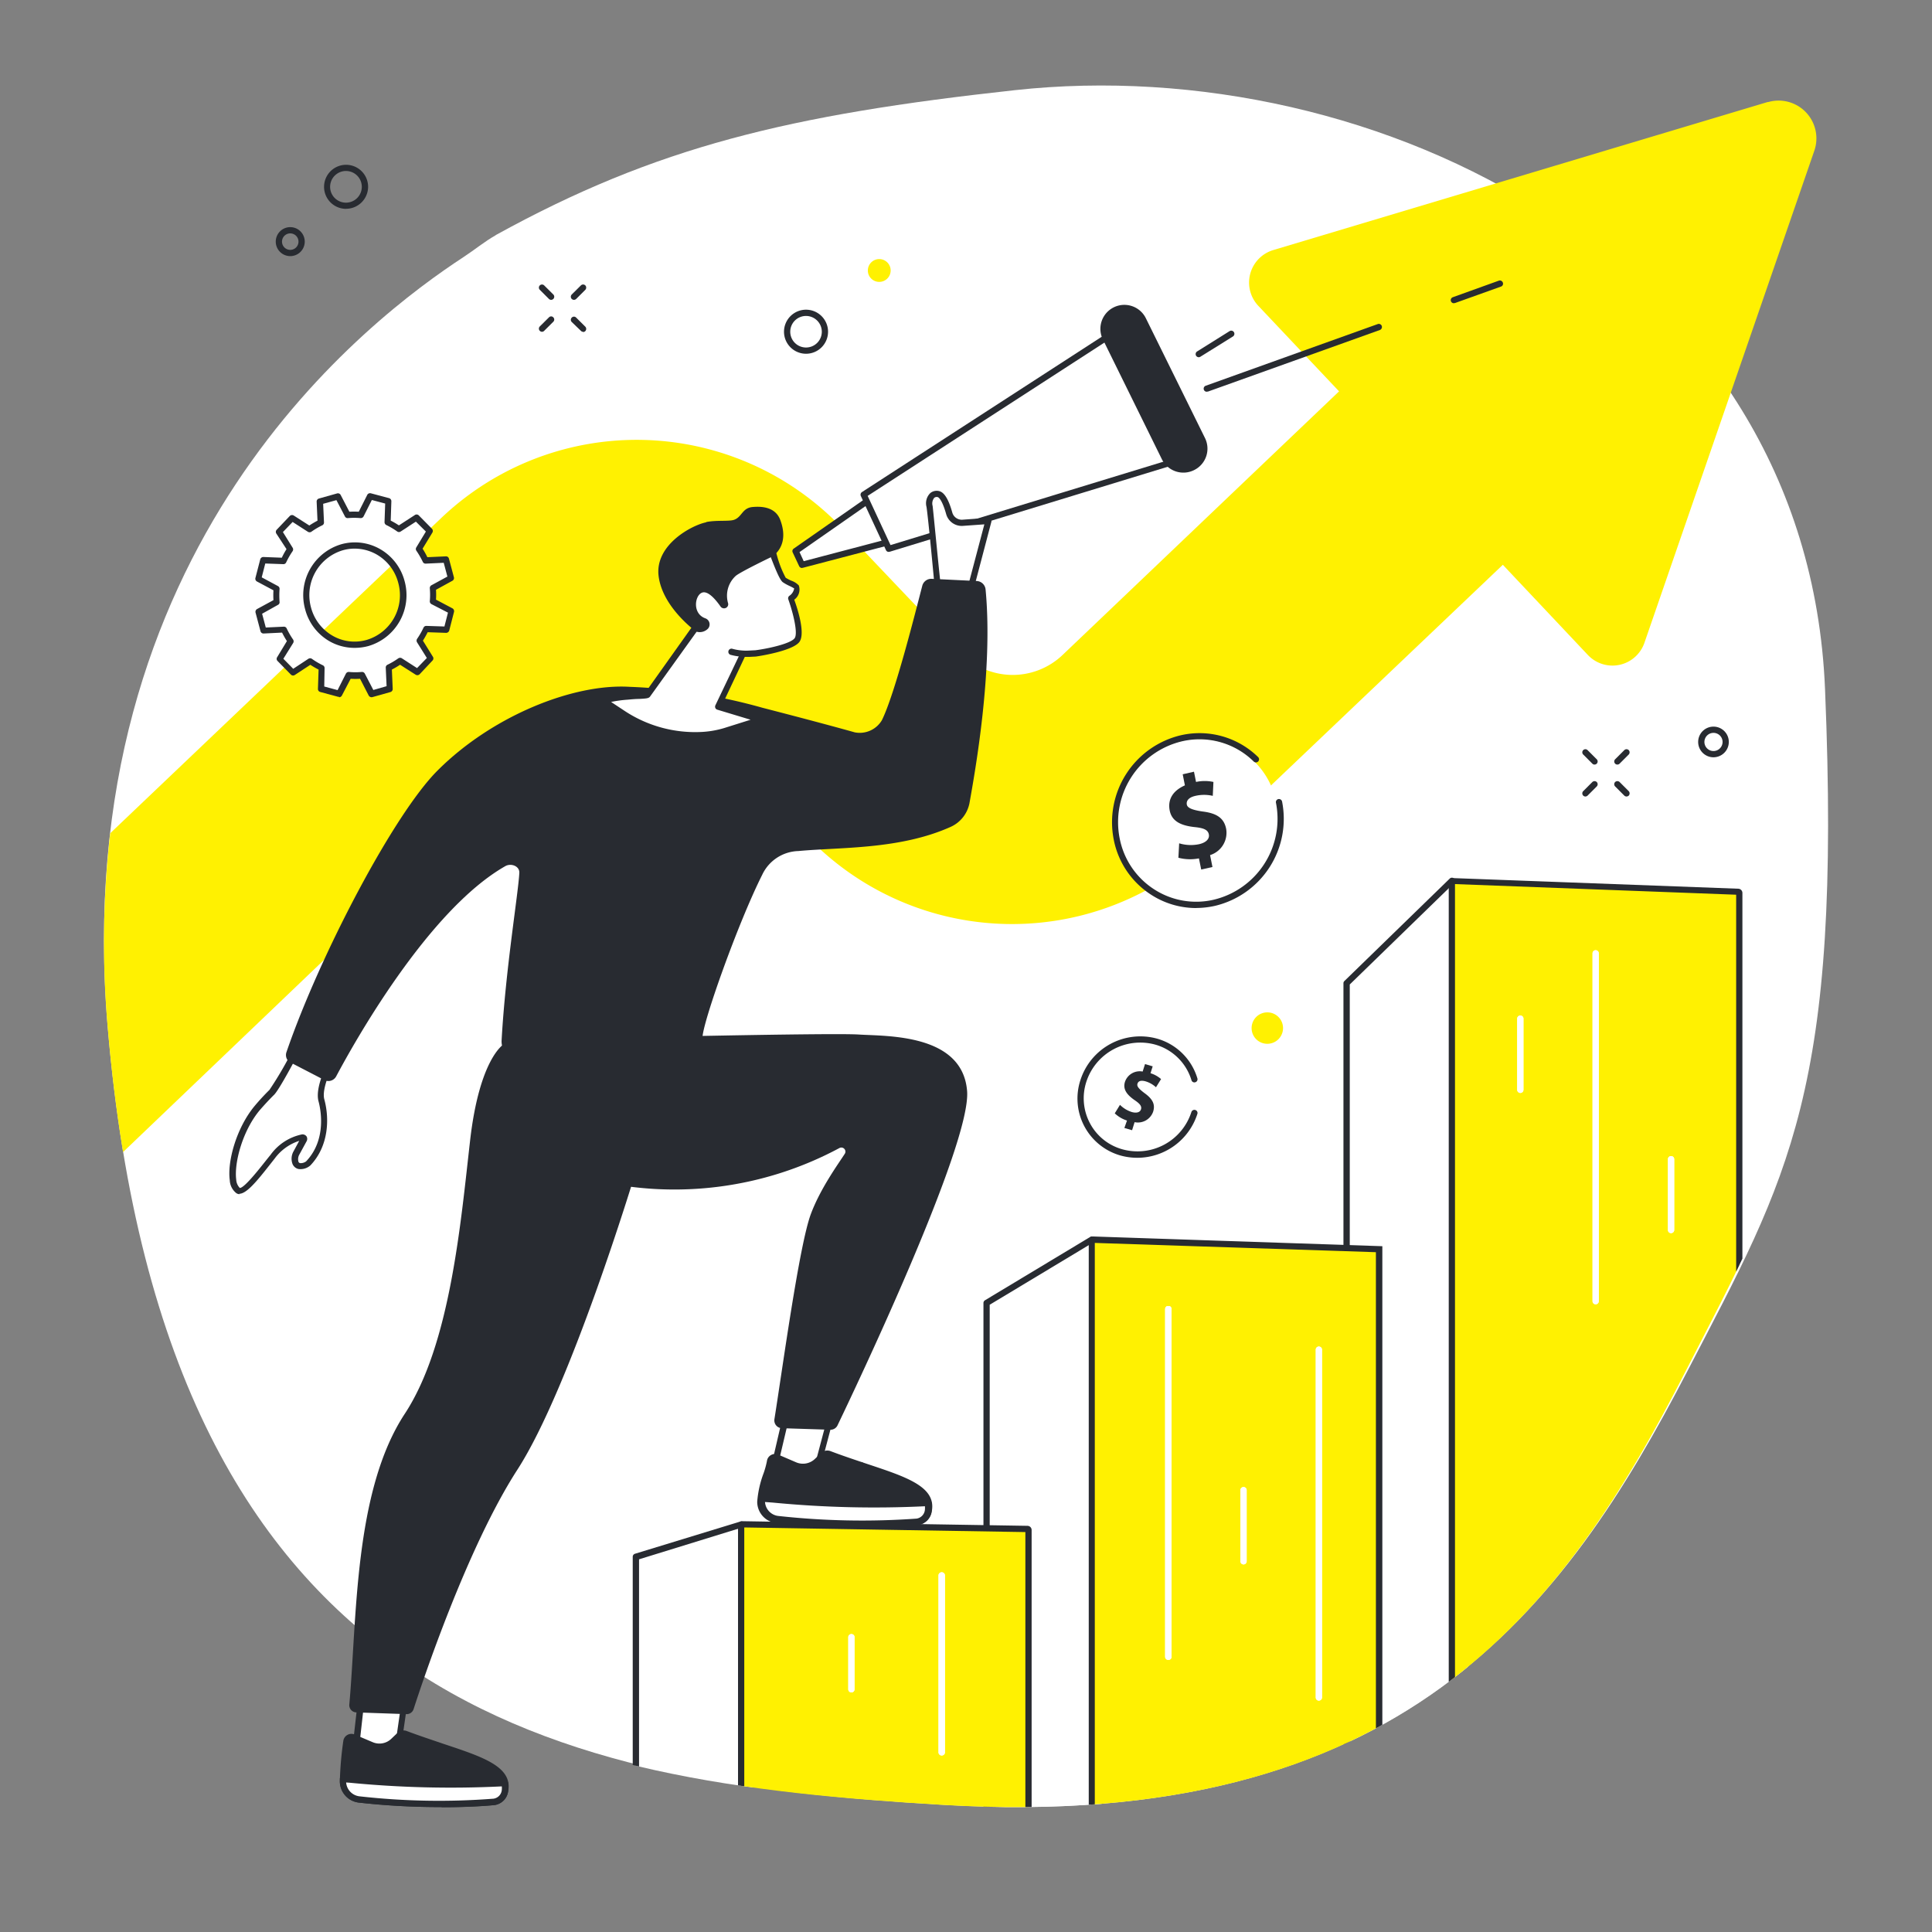
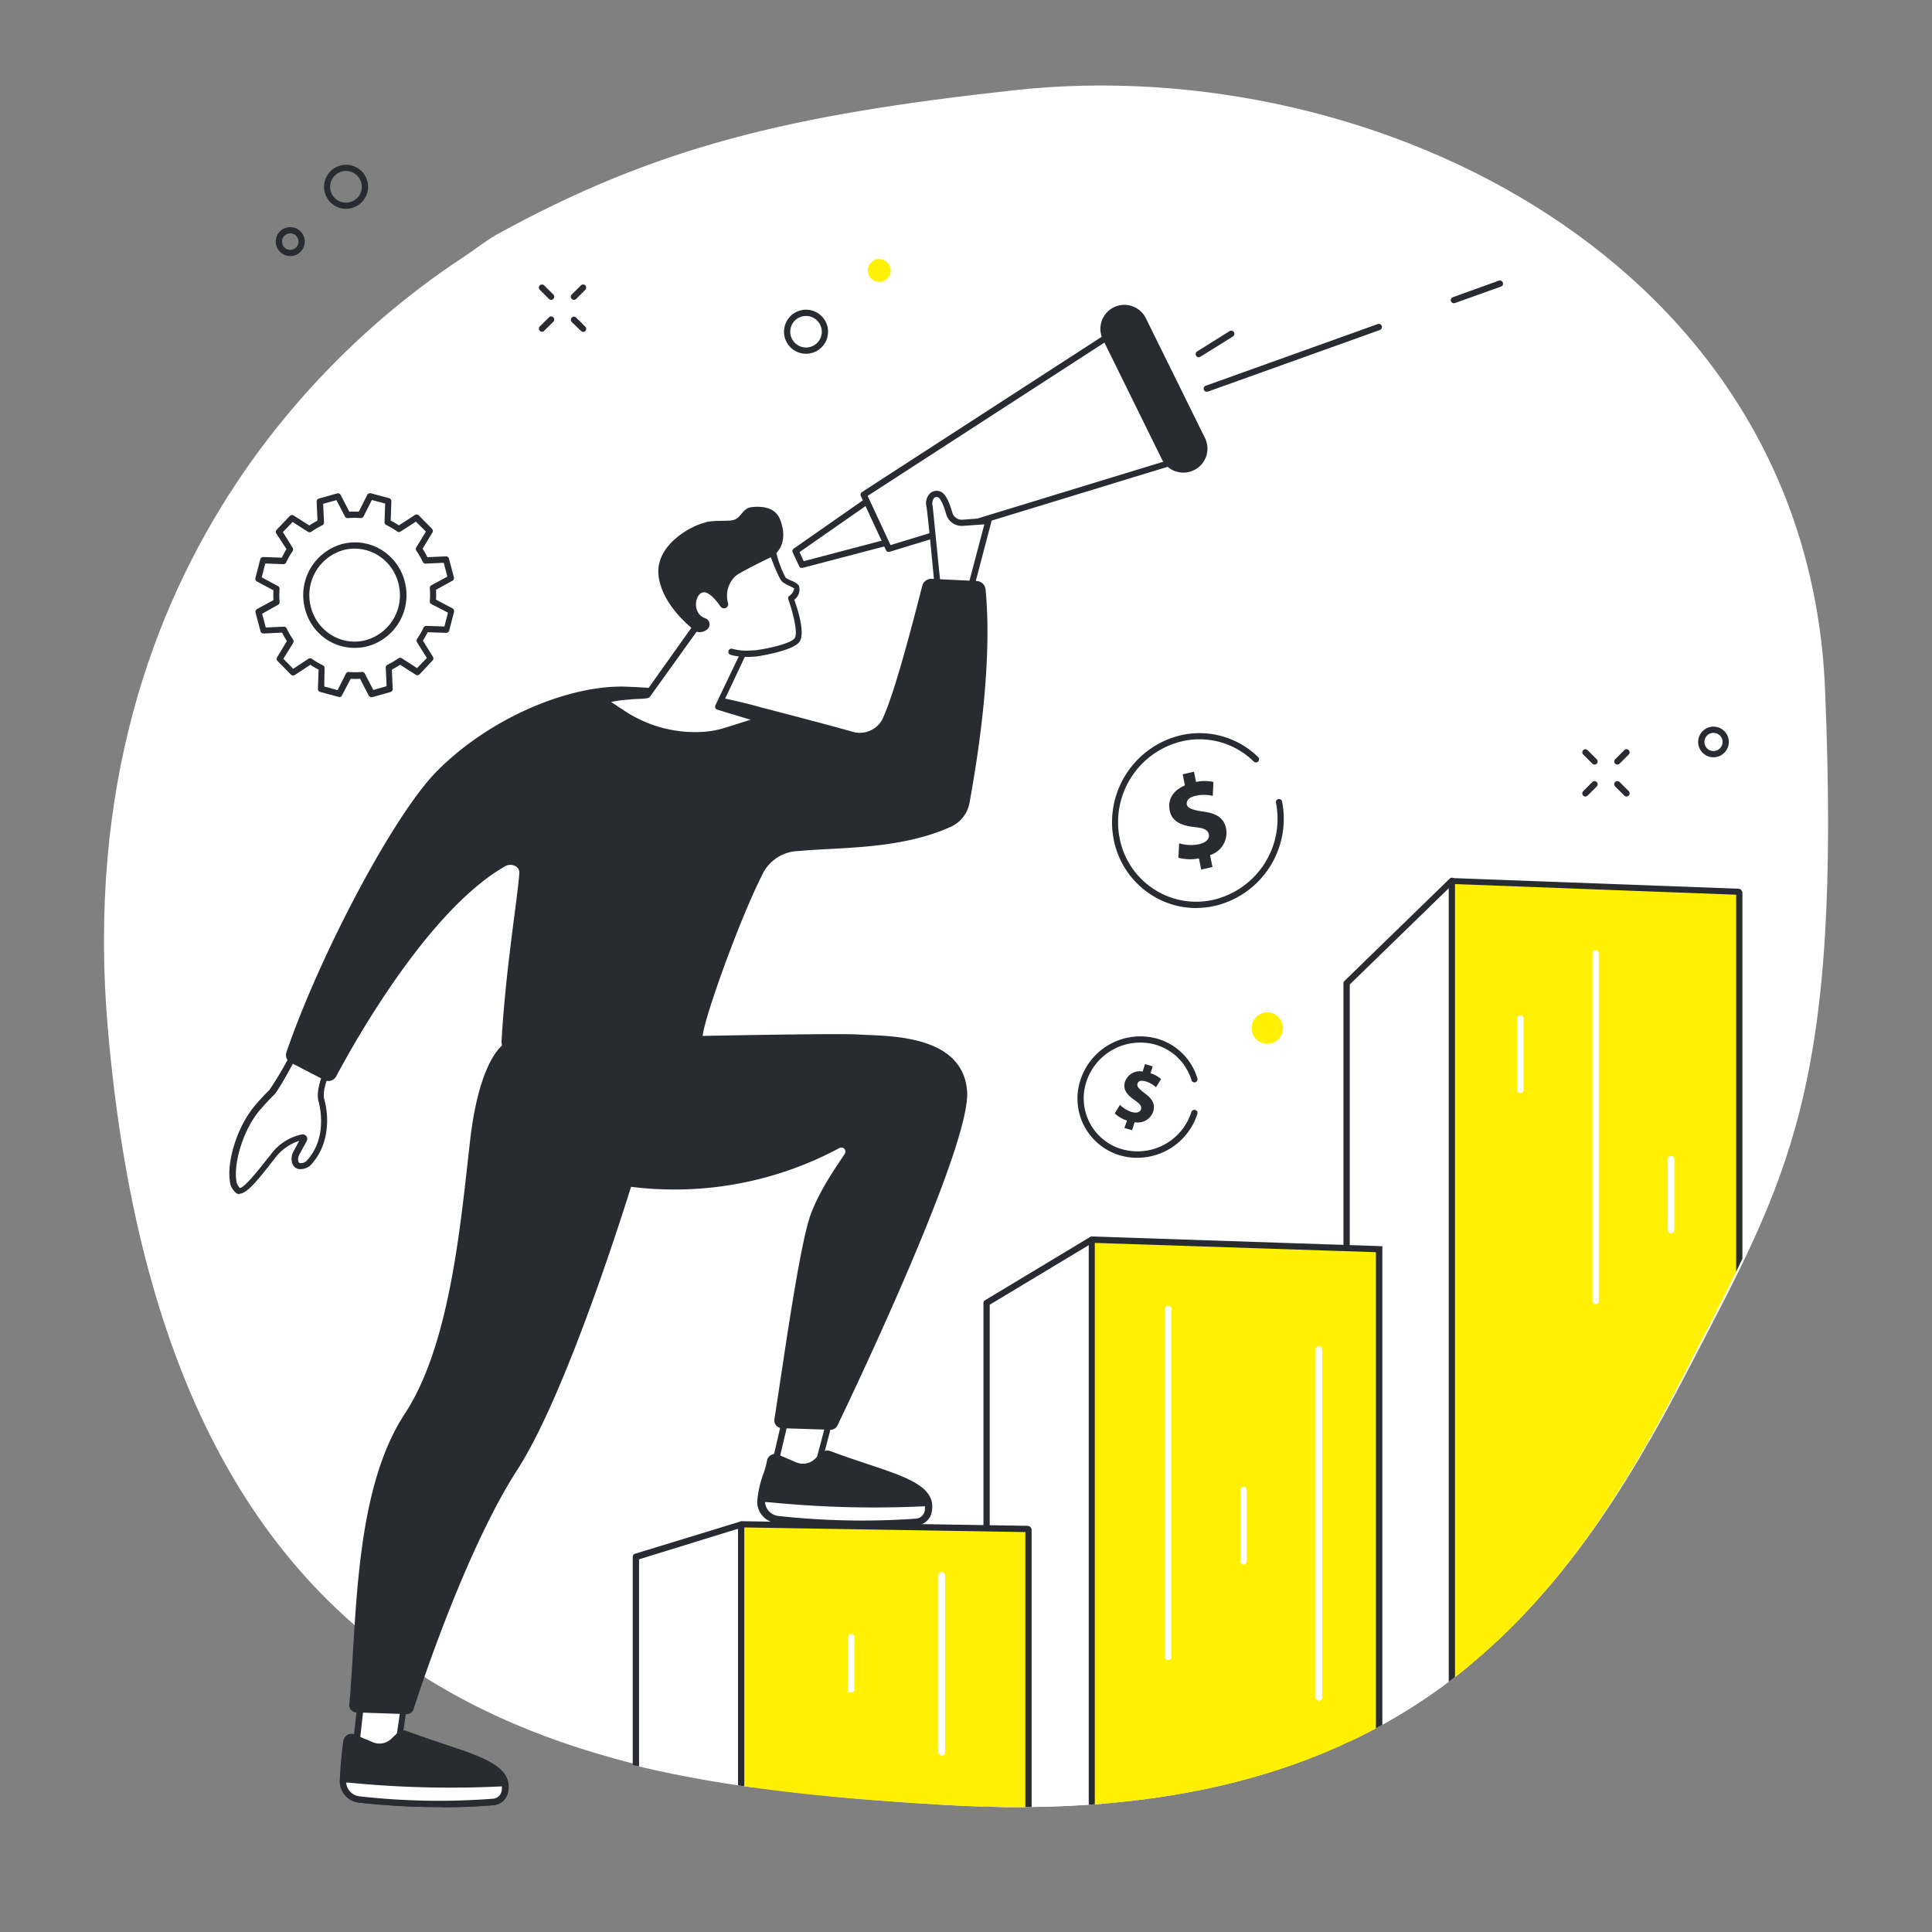
<svg xmlns="http://www.w3.org/2000/svg" viewBox="0 0 300 300">
  <rect x="0" y="0" width="300" height="300" fill="#808080" stroke="none" />
  <defs>
    <style>.cls-1{fill:none;}.cls-2{fill:#fff;}.cls-3{fill:#fff101;}.cls-4{clip-path:url(#clip-path);}.cls-5{clip-path:url(#clip-path-2);}.cls-6{clip-path:url(#clip-path-3);}.cls-7{fill:#282b31;}.cls-8{clip-path:url(#clip-path-5);}.cls-9{clip-path:url(#clip-path-7);}.cls-10{clip-path:url(#clip-path-9);}.cls-11{clip-path:url(#clip-path-11);}.cls-12{clip-path:url(#clip-path-13);}.cls-13{clip-path:url(#clip-path-15);}.cls-14{clip-path:url(#clip-path-17);}.cls-15{clip-path:url(#clip-path-19);}.cls-16{clip-path:url(#clip-path-21);}.cls-17{clip-path:url(#clip-path-23);}.cls-18{clip-path:url(#clip-path-25);}.cls-19{clip-path:url(#clip-path-27);}.cls-20{clip-path:url(#clip-path-29);}.cls-21{clip-path:url(#clip-path-31);}.cls-22{clip-path:url(#clip-path-33);}.cls-23{clip-path:url(#clip-path-35);}.cls-24{clip-path:url(#clip-path-37);}.cls-25{clip-path:url(#clip-path-39);}</style>
    <clipPath id="clip-path">
      <rect class="cls-1" x="209.08" y="136.74" width="19.48" height="144" />
    </clipPath>
    <clipPath id="clip-path-2">
      <path class="cls-1" d="M16.43,159.82C25.55,266,85.53,276.68,146.34,280.26c71.5,4.21,96.48-30.32,115.41-67.35,15.42-30.14,23.89-43.25,21.32-105.63C280.34,41,213.38,7.79,157.49,14.11,49.4,26.33,10,85,16.43,159.82Z" />
    </clipPath>
    <clipPath id="clip-path-3">
      <rect class="cls-1" x="208.49" y="136.15" width="20.49" height="144.58" />
    </clipPath>
    <clipPath id="clip-path-5">
      <rect class="cls-1" x="225.36" y="136.74" width="44.76" height="144" />
    </clipPath>
    <clipPath id="clip-path-7">
      <rect class="cls-1" x="224.89" y="136.15" width="45.68" height="144.58" />
    </clipPath>
    <clipPath id="clip-path-9">
      <rect class="cls-1" x="153.15" y="192.43" width="18.01" height="88.3" />
    </clipPath>
    <clipPath id="clip-path-11">
      <rect class="cls-1" x="152.57" y="192" width="19.18" height="88.74" />
    </clipPath>
    <clipPath id="clip-path-13">
      <rect class="cls-1" x="169.43" y="192.43" width="44.77" height="88.3" />
    </clipPath>
    <clipPath id="clip-path-15">
      <rect class="cls-1" x="168.96" y="192" width="45.74" height="88.74" />
    </clipPath>
    <clipPath id="clip-path-17">
      <rect class="cls-1" x="98.69" y="236.59" width="18.59" height="44.15" />
    </clipPath>
    <clipPath id="clip-path-19">
      <rect class="cls-1" x="98.11" y="236.14" width="19.62" height="44.59" />
    </clipPath>
    <clipPath id="clip-path-21">
      <rect class="cls-1" x="114.94" y="236.59" width="44.8" height="44.15" />
    </clipPath>
    <clipPath id="clip-path-23">
      <rect class="cls-1" x="114.5" y="236.14" width="45.82" height="44.59" />
    </clipPath>
    <clipPath id="clip-path-25">
      <rect class="cls-1" x="180.82" y="202.82" width="1.17" height="54.97" />
    </clipPath>
    <clipPath id="clip-path-27">
      <rect class="cls-1" x="204.25" y="209.1" width="1.14" height="54.97" />
    </clipPath>
    <clipPath id="clip-path-29">
      <rect class="cls-1" x="247.14" y="147.55" width="1.17" height="55.12" />
    </clipPath>
    <clipPath id="clip-path-31">
      <rect class="cls-1" x="145.69" y="244.04" width="1.02" height="28.65" />
    </clipPath>
    <clipPath id="clip-path-33">
      <rect class="cls-1" x="192.53" y="230.89" width="1.17" height="12.13" />
    </clipPath>
    <clipPath id="clip-path-35">
      <rect class="cls-1" x="235.57" y="157.64" width="1.02" height="12.13" />
    </clipPath>
    <clipPath id="clip-path-37">
      <rect class="cls-1" x="258.85" y="179.42" width="1.13" height="12.14" />
    </clipPath>
    <clipPath id="clip-path-39">
      <rect class="cls-1" x="131.63" y="253.69" width="1.17" height="9.21" />
    </clipPath>
  </defs>
  <title>Risorsa 47</title>
  <g id="Livello_2" data-name="Livello 2">
    <g id="Livello_1-2" data-name="Livello 1">
      <rect class="cls-1" width="300" height="300" />
      <path class="cls-2" d="M77,36.51c-1.77,1-3.3,2.28-5,3.39C57.75,49.23,10.32,84.67,16.74,159.64,25.87,266,87.86,276.81,146.66,280.26c71.08,4.17,96.27-30.55,115.41-67.45C277.69,182.72,286,169.5,283.39,107,280.65,40.68,213.52,7.89,157.6,14c-35,3.82-55.74,8.78-80.65,22.52" />
-       <path class="cls-3" d="M274.52,15.83l-76.81,23a5.27,5.27,0,0,0-2.31,8.67l12.53,13.27L165,101.7a11.22,11.22,0,0,1-15.89-.4L130.84,82.08a44,44,0,0,0-62.37-1.6l-51.35,48.9a149.37,149.37,0,0,0-.37,30.44q.87,10.1,2.36,19.07L91,110.15a11.23,11.23,0,0,1,15.86.38l18.41,19.29a44,44,0,0,0,62.26,1.49L233.36,87.7l13.2,14a5.25,5.25,0,0,0,8.79-1.9l26.38-76.4a5.87,5.87,0,0,0-7.21-7.54" />
      <g class="cls-4">
        <g class="cls-5">
          <path class="cls-2" d="M228.44,283.06H209.1V152.68l16.35-15.91,3,146.29" />
        </g>
      </g>
      <g class="cls-6">
        <g class="cls-5">
          <path class="cls-7" d="M228.44,283.55H209.1a.49.49,0,0,1-.49-.49V152.68a.47.47,0,0,1,.15-.35l16.35-15.9a.49.49,0,0,1,.69,0,.48.48,0,0,1,0,.68l-16.21,15.76v129.7h18.86a.48.48,0,0,1,.49.48.49.49,0,0,1-.49.49" />
        </g>
      </g>
      <g class="cls-8">
        <g class="cls-5">
          <path class="cls-3" d="M269.9,283.06H225.62a.16.16,0,0,1-.17-.16V137a.17.17,0,0,1,.17-.17l44.29,1.67a.17.17,0,0,1,.16.17V282.9a.16.16,0,0,1-.17.16" />
        </g>
      </g>
      <g class="cls-9">
        <g class="cls-5">
          <path class="cls-7" d="M225.93,282.58h43.66V138.93l-43.66-1.65Zm44,1H225.62a.66.66,0,0,1-.66-.65V137a.65.65,0,0,1,.68-.65L269.93,138a.66.66,0,0,1,.63.65V282.9a.66.66,0,0,1-.66.65" />
        </g>
      </g>
      <g class="cls-10">
        <g class="cls-5">
          <path class="cls-2" d="M171.12,283.06H153.19V202.33l16.35-9.85,1.58,90.58" />
        </g>
      </g>
      <g class="cls-11">
        <g class="cls-5">
          <path class="cls-7" d="M171.12,283.55H153.19a.48.48,0,0,1-.48-.49V202.33a.5.5,0,0,1,.23-.42l16.35-9.84a.49.49,0,1,1,.51.83l-16.12,9.7v80h17.44a.48.48,0,0,1,.48.48.49.49,0,0,1-.48.49" />
        </g>
      </g>
      <g class="cls-12">
        <g class="cls-5">
          <path class="cls-3" d="M214.17,283.06H169.55V192.67a.18.18,0,0,1,.18-.18L214.17,194v89.09" />
        </g>
      </g>
      <g class="cls-13">
        <g class="cls-5">
          <path class="cls-7" d="M170,282.58h43.65V194.44L170,193Zm44.62,1H169.06V192.67a.68.68,0,0,1,.69-.67l44.9,1.51v90" />
        </g>
      </g>
      <g class="cls-14">
        <g class="cls-5">
          <path class="cls-2" d="M117.23,283.06H98.73V241.73l16.35-5,2.15,46.36" />
        </g>
      </g>
      <g class="cls-15">
        <g class="cls-5">
          <path class="cls-7" d="M117.23,283.55H98.73a.48.48,0,0,1-.48-.49V241.73a.49.49,0,0,1,.34-.46l16.35-5a.48.48,0,1,1,.29.92l-16,4.94v40.49h18a.48.48,0,0,1,.49.48.49.49,0,0,1-.49.49" />
        </g>
      </g>
      <g class="cls-16">
        <g class="cls-5">
          <path class="cls-3" d="M159.55,283.06H115.24a.16.16,0,0,1-.16-.15V236.85a.16.16,0,0,1,.16-.15l44.31.72a.16.16,0,0,1,.16.15v45.34a.16.16,0,0,1-.16.15" />
        </g>
      </g>
      <g class="cls-17">
        <g class="cls-5">
          <path class="cls-7" d="M115.57,282.58h43.65V237.9l-43.65-.72Zm44,1H115.24a.64.64,0,0,1-.64-.64V236.85a.68.68,0,0,1,.19-.46.65.65,0,0,1,.46-.18l44.31.72a.65.65,0,0,1,.63.64v45.34a.64.64,0,0,1-.64.64" />
        </g>
      </g>
      <g class="cls-18">
        <g class="cls-5">
          <path class="cls-2" d="M181.41,257.75a.48.48,0,0,1-.49-.48v-54a.49.49,0,1,1,1,0v54a.48.48,0,0,1-.48.48" />
        </g>
      </g>
      <g class="cls-19">
        <g class="cls-5">
          <path class="cls-2" d="M204.79,264.07a.48.48,0,0,1-.48-.49v-54a.48.48,0,0,1,.48-.49.49.49,0,0,1,.49.49v54a.49.49,0,0,1-.49.49" />
        </g>
      </g>
      <g class="cls-20">
        <g class="cls-5">
          <path class="cls-2" d="M247.77,202.53a.48.48,0,0,1-.48-.49v-54a.48.48,0,0,1,.48-.49.49.49,0,0,1,.49.49v54a.49.49,0,0,1-.49.49" />
        </g>
      </g>
      <g class="cls-21">
        <g class="cls-5">
          <path class="cls-2" d="M146.22,272.59a.49.49,0,0,1-.49-.49V244.64a.49.49,0,0,1,1,0V272.1a.49.49,0,0,1-.49.49" />
        </g>
      </g>
      <g class="cls-22">
        <g class="cls-5">
          <path class="cls-2" d="M193.1,242.92a.49.49,0,0,1-.49-.48V231.39a.48.48,0,0,1,.49-.48.47.47,0,0,1,.48.48v11.05a.48.48,0,0,1-.48.48" />
        </g>
      </g>
      <g class="cls-23">
        <g class="cls-5">
          <path class="cls-2" d="M236.08,169.71a.49.49,0,0,1-.49-.49V158.17a.49.49,0,0,1,.49-.48.48.48,0,0,1,.48.48v11.05a.48.48,0,0,1-.48.49" />
        </g>
      </g>
      <g class="cls-24">
        <g class="cls-5">
          <path class="cls-2" d="M259.46,191.48A.48.48,0,0,1,259,191V180a.47.47,0,0,1,.48-.48.48.48,0,0,1,.49.48V191a.49.49,0,0,1-.49.48" />
        </g>
      </g>
      <g class="cls-25">
        <g class="cls-5">
          <path class="cls-2" d="M132.21,262.8a.49.49,0,0,1-.49-.48v-8.1a.48.48,0,0,1,.49-.48.47.47,0,0,1,.48.48v8.1a.48.48,0,0,1-.48.48" />
        </g>
      </g>
      <g class="cls-18">
        <g class="cls-5">
          <path class="cls-2" d="M181.41,257.75a.48.48,0,0,1-.49-.48v-54a.49.49,0,1,1,1,0v54a.48.48,0,0,1-.48.48" />
        </g>
      </g>
      <g class="cls-19">
        <g class="cls-5">
          <path class="cls-2" d="M204.79,264.07a.48.48,0,0,1-.48-.49v-54a.48.48,0,0,1,.48-.49.49.49,0,0,1,.49.49v54a.49.49,0,0,1-.49.49" />
        </g>
      </g>
      <g class="cls-22">
        <g class="cls-5">
          <path class="cls-2" d="M193.1,242.92a.49.49,0,0,1-.49-.48V231.39a.48.48,0,0,1,.49-.48.47.47,0,0,1,.48.48v11.05a.48.48,0,0,1-.48.48" />
        </g>
      </g>
      <g class="cls-20">
        <g class="cls-5">
-           <path class="cls-2" d="M247.77,202.53a.48.48,0,0,1-.48-.49v-54a.48.48,0,0,1,.48-.49.49.49,0,0,1,.49.49v54a.49.49,0,0,1-.49.49" />
-         </g>
+           </g>
      </g>
      <g class="cls-23">
        <g class="cls-5">
          <path class="cls-2" d="M236.08,169.71a.49.49,0,0,1-.49-.49V158.17a.49.49,0,0,1,.49-.48.48.48,0,0,1,.48.48v11.05a.48.48,0,0,1-.48.49" />
        </g>
      </g>
      <g class="cls-24">
        <g class="cls-5">
          <path class="cls-2" d="M259.46,191.48A.48.48,0,0,1,259,191V180a.47.47,0,0,1,.48-.48.48.48,0,0,1,.49.48V191a.49.49,0,0,1-.49.48" />
        </g>
      </g>
      <g class="cls-21">
        <g class="cls-5">
          <path class="cls-2" d="M146.22,272.59a.49.49,0,0,1-.49-.49V244.64a.49.49,0,0,1,1,0V272.1a.49.49,0,0,1-.49.49" />
        </g>
      </g>
      <g class="cls-25">
        <g class="cls-5">
-           <path class="cls-2" d="M132.21,262.8a.49.49,0,0,1-.49-.48v-8.1a.48.48,0,0,1,.49-.48.47.47,0,0,1,.48.48v8.1a.48.48,0,0,1-.48.48" />
+           <path class="cls-2" d="M132.21,262.8a.49.49,0,0,1-.49-.48v-8.1v8.1a.48.48,0,0,1-.48.48" />
        </g>
      </g>
      <path class="cls-2" d="M57.19,100A7.47,7.47,0,0,1,48,94.6a7.72,7.72,0,0,1,5.25-9.46,7.48,7.48,0,0,1,9.23,5.4A7.72,7.72,0,0,1,57.19,100Zm13-10.08L69.38,87l-3.19.15a12.14,12.14,0,0,0-1-1.8l1.68-2.78-2.07-2.1-2.69,1.76a11.81,11.81,0,0,0-1.75-1L60.45,78l-2.83-.76-1.46,2.9a11.6,11.6,0,0,0-2,0l-1.49-2.89L49.82,78,50,81.3a11,11,0,0,0-1.75,1l-2.7-1.73-2,2.12,1.71,2.76a13.3,13.3,0,0,0-1,1.81L41,87.2l-.74,2.89,2.83,1.5a12.16,12.16,0,0,0,0,2.09l-2.81,1.53L41,98.1,44.22,98a12.19,12.19,0,0,0,1,1.8l-1.69,2.77,2.08,2.11,2.68-1.76a11.91,11.91,0,0,0,1.76,1L50,107.17l2.82.76L54.25,105a10.7,10.7,0,0,0,2,0l1.5,2.88,2.81-.79-.14-3.26a11.93,11.93,0,0,0,1.75-1l2.7,1.73,2-2.13-1.72-2.75a12.31,12.31,0,0,0,1-1.81l3.18.11.74-2.89-2.82-1.51a13.15,13.15,0,0,0,0-2.08l2.82-1.54" />
      <path class="cls-2" d="M57.05,99.84a7.47,7.47,0,0,1-9.22-5.4A7.72,7.72,0,0,1,53.08,85a7.5,7.5,0,0,1,9.23,5.39A7.73,7.73,0,0,1,57.05,99.84ZM70,89.77l-.77-2.89L66.05,87a11.66,11.66,0,0,0-1-1.79l1.69-2.77-2.08-2.11L62,82.11a13.49,13.49,0,0,0-1.76-1l.1-3.27-2.81-.76L56,80a10.6,10.6,0,0,0-2,0l-1.5-2.89-2.81.79.14,3.27a12,12,0,0,0-1.76,1l-2.69-1.73-2,2.13L45,85.34a12.25,12.25,0,0,0-1,1.81L40.84,87l-.73,2.89,2.82,1.51a12.06,12.06,0,0,0,0,2.08l-2.82,1.54.77,2.88,3.19-.15a12.09,12.09,0,0,0,1,1.8l-1.68,2.77,2.08,2.11,2.68-1.76a12.45,12.45,0,0,0,1.76,1L49.83,107l2.82.76,1.47-2.89a12.52,12.52,0,0,0,2,0l1.5,2.89,2.81-.79-.15-3.27a11.52,11.52,0,0,0,1.76-1.05l2.7,1.73,2-2.13-1.71-2.75a13.24,13.24,0,0,0,1-1.81l3.18.11.75-2.9-2.83-1.49a13.26,13.26,0,0,0,0-2.09L70,89.77" />
      <path class="cls-7" d="M55.08,85.19a6.58,6.58,0,0,0-1.86.26,7.26,7.26,0,0,0-4.93,8.87,7.17,7.17,0,0,0,3.38,4.41,6.83,6.83,0,0,0,5.25.64,7.24,7.24,0,0,0,4.92-8.87,7.15,7.15,0,0,0-3.37-4.41A6.94,6.94,0,0,0,55.08,85.19Zm0,15.41a7.84,7.84,0,0,1-3.87-1,8.07,8.07,0,0,1-3.83-5A8.24,8.24,0,0,1,53,84.51a7.86,7.86,0,0,1,6,.74,8.1,8.1,0,0,1,3.83,5,8.23,8.23,0,0,1-5.6,10.06A8.08,8.08,0,0,1,55.06,100.6Zm-4.73,6,2.07.56,1.29-2.55a.49.49,0,0,1,.47-.27,10.59,10.59,0,0,0,2,0,.49.49,0,0,1,.47.26l1.32,2.54,2.06-.59-.13-2.88a.47.47,0,0,1,.27-.45,11.8,11.8,0,0,0,1.69-1,.5.5,0,0,1,.54,0l2.36,1.52,1.52-1.57-1.52-2.43a.51.51,0,0,1,0-.53,12.29,12.29,0,0,0,1-1.74.47.47,0,0,1,.46-.28l2.79.09.55-2.15L67,93.81a.49.49,0,0,1-.26-.46,11.25,11.25,0,0,0,0-2,.49.49,0,0,1,.25-.47l2.48-1.35-.57-2.14-2.79.13a.47.47,0,0,1-.46-.28,12.73,12.73,0,0,0-1-1.73.47.47,0,0,1,0-.52l1.48-2.45L64.58,81l-2.36,1.53a.47.47,0,0,1-.54,0,11.48,11.48,0,0,0-1.69-1,.5.5,0,0,1-.28-.46l.1-2.88-2.07-.55-1.28,2.54a.5.5,0,0,1-.48.27,11.55,11.55,0,0,0-1.95,0,.46.46,0,0,1-.47-.26l-1.32-2.53-2.06.57.13,2.89a.47.47,0,0,1-.27.45,11.44,11.44,0,0,0-1.69,1,.5.5,0,0,1-.55,0l-2.36-1.52-1.51,1.57,1.51,2.43a.49.49,0,0,1,0,.53,12.29,12.29,0,0,0-1,1.74.46.46,0,0,1-.46.28l-2.79-.1-.55,2.15L43.15,91a.47.47,0,0,1,.26.46,13.5,13.5,0,0,0,0,2,.44.44,0,0,1-.24.46L40.7,95.3l.57,2.14,2.79-.13a.47.47,0,0,1,.46.28,12.15,12.15,0,0,0,1,1.73.51.51,0,0,1,0,.53L44,102.29l1.53,1.56,2.35-1.55a.5.5,0,0,1,.55,0,11.48,11.48,0,0,0,1.69,1,.47.47,0,0,1,.28.45Zm2.32,1.61-.12,0-2.82-.76a.47.47,0,0,1-.36-.48l.1-3a12.51,12.51,0,0,1-1.28-.74l-2.41,1.58a.47.47,0,0,1-.61-.06l-2.07-2.11a.46.46,0,0,1-.07-.58l1.52-2.51a14.1,14.1,0,0,1-.75-1.32l-2.86.14a.48.48,0,0,1-.49-.36l-.77-2.89a.5.5,0,0,1,.24-.55l2.54-1.38a13,13,0,0,1,0-1.53l-2.55-1.36a.49.49,0,0,1-.25-.55l.75-2.89a.5.5,0,0,1,.48-.37l2.87.11a11.46,11.46,0,0,1,.73-1.33L42.9,82.84a.49.49,0,0,1,.07-.59L45,80.12a.5.5,0,0,1,.61-.07l2.42,1.55a14.6,14.6,0,0,1,1.27-.75l-.13-2.95a.48.48,0,0,1,.36-.49l2.81-.79a.48.48,0,0,1,.56.24l1.35,2.6a14.24,14.24,0,0,1,1.46,0l1.32-2.62a.49.49,0,0,1,.56-.24l2.82.75a.49.49,0,0,1,.36.49l-.1,3a12.36,12.36,0,0,1,1.27.74L64.38,80A.49.49,0,0,1,65,80l2.07,2.1a.5.5,0,0,1,.07.6l-1.52,2.5a12.09,12.09,0,0,1,.74,1.32l2.87-.13a.46.46,0,0,1,.48.35l.77,2.89a.48.48,0,0,1-.23.55L67.7,91.58a11.16,11.16,0,0,1,0,1.53l2.55,1.35a.5.5,0,0,1,.25.55l-.74,2.89a.51.51,0,0,1-.49.37l-2.86-.1c-.23.45-.47.89-.74,1.31l1.55,2.5a.47.47,0,0,1-.06.59l-2,2.13a.5.5,0,0,1-.61.07l-2.43-1.55a12.12,12.12,0,0,1-1.27.75l.13,3a.49.49,0,0,1-.35.49l-2.81.79a.52.52,0,0,1-.57-.25l-1.34-2.6a11.87,11.87,0,0,1-1.46,0L53.09,108a.5.5,0,0,1-.44.27" />
      <path class="cls-2" d="M185.16,172.74a9,9,0,0,1-11,5.95,8.44,8.44,0,0,1-5.7-10.74,9,9,0,0,1,11-5.94,8.44,8.44,0,0,1,5.71,10.73" />
      <path class="cls-7" d="M176.57,179.78a9.76,9.76,0,0,1-2.6-.36,9.19,9.19,0,0,1-6.21-11.68,9.77,9.77,0,0,1,11.91-6.46,9.13,9.13,0,0,1,6.26,6.17.48.48,0,0,1-.32.6.47.47,0,0,1-.6-.32,8.21,8.21,0,0,0-5.61-5.52A8.8,8.8,0,0,0,168.68,168a8.25,8.25,0,0,0,.59,6.46,8.16,8.16,0,0,0,5,4A8.79,8.79,0,0,0,185,172.67a.49.49,0,0,1,.61-.31.48.48,0,0,1,.32.6,9.81,9.81,0,0,1-9.31,6.82" />
      <path class="cls-7" d="M174.6,175.13,175,174a4.92,4.92,0,0,1-1.9-1.12l.81-1.32a4.51,4.51,0,0,0,1.85,1.12c.7.19,1.26.06,1.41-.42s-.15-.87-1-1.44c-1.16-.81-1.86-1.67-1.48-2.85a2.42,2.42,0,0,1,2.74-1.58l.37-1.16,1.19.35-.34,1.07a4.49,4.49,0,0,1,1.64.91l-.79,1.27a4.14,4.14,0,0,0-1.62-.92c-.8-.22-1.15,0-1.26.39s.22.78,1.13,1.46c1.28.93,1.65,1.77,1.31,2.86a2.51,2.51,0,0,1-2.88,1.63l-.39,1.25-1.2-.35" />
      <path class="cls-2" d="M198.2,124.66a13,13,0,0,1-9.73,15.15,12.21,12.21,0,0,1-14.7-9.61,13,13,0,0,1,9.73-15.15,12.19,12.19,0,0,1,14.7,9.61" />
      <path class="cls-7" d="M185.71,141a12.88,12.88,0,0,1-7-2.09,13.15,13.15,0,0,1-5.77-8.54,13.88,13.88,0,0,1,10.42-16.2,13,13,0,0,1,12,3.39.48.48,0,0,1,0,.69.49.49,0,0,1-.68,0,12,12,0,0,0-11.14-3.14,12.9,12.9,0,0,0-9.68,15.06,12.15,12.15,0,0,0,5.35,7.92,12,12,0,0,0,9.24,1.62,12.9,12.9,0,0,0,9.68-15.06.48.48,0,0,1,.37-.57.5.5,0,0,1,.58.38,13.88,13.88,0,0,1-10.42,16.2,13.39,13.39,0,0,1-2.94.33" />
      <path class="cls-7" d="M186.52,135l-.35-1.71a7.19,7.19,0,0,1-3.19-.1l.12-2.24a6.28,6.28,0,0,0,3.12.13c1-.23,1.63-.79,1.49-1.51s-.8-1-2.21-1.14c-2-.22-3.53-.83-3.87-2.58s.53-3.09,2.36-3.9l-.34-1.72,1.75-.4.32,1.59a6.44,6.44,0,0,1,2.7,0l-.1,2.16a6,6,0,0,0-2.69,0c-1.16.26-1.44.85-1.34,1.36s.82.83,2.45,1.07c2.28.28,3.34,1.08,3.66,2.71a3.63,3.63,0,0,1-2.5,4.06l.37,1.85-1.75.39" />
      <path class="cls-2" d="M56.86,257.29l-1.64,14.47,6.17,2.56,2.26-15.77-6.79-1.26" />
      <path class="cls-7" d="M55.75,271.45,61,273.63l2.11-14.69-5.83-1.08Zm5.64,3.35a.58.58,0,0,1-.19,0L55,272.21a.5.5,0,0,1-.3-.51l1.64-14.46a.46.46,0,0,1,.19-.34.46.46,0,0,1,.38-.08l6.79,1.25a.5.5,0,0,1,.4.55l-2.27,15.77a.49.49,0,0,1-.24.35.53.53,0,0,1-.24.06" />
      <path class="cls-7" d="M53.79,270.39a49.9,49.9,0,0,0-.53,6.2,2.82,2.82,0,0,0,2.48,2.82,111.54,111.54,0,0,0,20.92.38A2,2,0,0,0,78.4,278c.88-4.45-6.89-5.54-15.4-8.77a.92.92,0,0,0-1,.19l-.92.89a3.17,3.17,0,0,1-3.45.64l-2.8-1.19a.78.78,0,0,0-1.08.61" />
      <path class="cls-7" d="M54.27,270.46a50.11,50.11,0,0,0-.52,6.14,2.33,2.33,0,0,0,2.06,2.33,110.13,110.13,0,0,0,20.81.37,1.5,1.5,0,0,0,1.3-1.37c.59-3-3.56-4.35-9.31-6.23-1.86-.61-3.77-1.24-5.78-2a.44.44,0,0,0-.46.09l-.91.89a3.7,3.7,0,0,1-4,.74l-2.78-1.19a.34.34,0,0,0-.27,0A.32.32,0,0,0,54.27,270.46ZM68.56,280.6a112.62,112.62,0,0,1-12.88-.7,3.33,3.33,0,0,1-2.91-3.32,53.55,53.55,0,0,1,.54-6.26,1.27,1.27,0,0,1,.63-.92,1.25,1.25,0,0,1,1.13-.06l2.79,1.18a2.66,2.66,0,0,0,2.92-.54l.92-.88a1.39,1.39,0,0,1,1.48-.3c2,.75,3.89,1.37,5.73,2,6,2,10.72,3.51,10,7.34a2.49,2.49,0,0,1-2.16,2.15c-2.65.24-5.45.33-8.15.33" />
      <path class="cls-2" d="M53.26,276.24v.35a2.82,2.82,0,0,0,2.48,2.82,111.54,111.54,0,0,0,20.92.38A2,2,0,0,0,78.4,278a5.82,5.82,0,0,0,0-1.14l-.55,0a162.56,162.56,0,0,1-23.56-.57l-1.06-.11" />
      <path class="cls-7" d="M53.75,276.78a2.34,2.34,0,0,0,2.06,2.15,110.13,110.13,0,0,0,20.81.37,1.5,1.5,0,0,0,1.3-1.37,2.83,2.83,0,0,0,0-.54H77.9a162,162,0,0,1-23.62-.57Zm14.81,3.82a112.62,112.62,0,0,1-12.88-.7,3.33,3.33,0,0,1-2.91-3.32v-.35a.44.44,0,0,1,.16-.34.45.45,0,0,1,.37-.12l1.06.1a162.91,162.91,0,0,0,23.48.56l.56,0a.47.47,0,0,1,.5.45,5.82,5.82,0,0,1,0,1.27,2.49,2.49,0,0,1-2.16,2.15c-2.65.24-5.45.33-8.15.33" />
      <path class="cls-7" d="M65,274.54a.45.45,0,0,1-.34-.14.46.46,0,0,1,0-.68l3-3a.48.48,0,0,1,.68.68l-3,3a.47.47,0,0,1-.34.14" />
      <path class="cls-7" d="M67.89,274.85a.46.46,0,0,1-.33-.13.48.48,0,0,1,0-.69l2.39-2.47a.49.49,0,0,1,.68,0,.48.48,0,0,1,0,.69l-2.38,2.47a.49.49,0,0,1-.35.15" />
      <path class="cls-7" d="M78.21,162.16s-3.75,2.17-5.21,14.92-3.06,31.68-10.15,42.46c-7.92,12.05-7.42,32-8.61,45.15a1.12,1.12,0,0,0,1.07,1.21l7.81.27a1.12,1.12,0,0,0,1.1-.77c1.39-4.31,8.33-25.13,16.12-37.19,8.24-12.75,18.25-45.86,18.25-45.86A102.07,102.07,0,0,1,96.48,166c-.26-8-18.27-3.8-18.27-3.8" />
      <path class="cls-2" d="M123.53,213.55l-3.29,14.18,5.83,3.25,4.07-15.4-6.61-2" />
      <path class="cls-7" d="M120.8,227.49l5,2.77,3.8-14.36-5.66-1.74Zm5.27,4a.48.48,0,0,1-.24-.06L120,228.15a.47.47,0,0,1-.23-.53l3.29-14.18a.46.46,0,0,1,.23-.31.47.47,0,0,1,.38,0l6.61,2a.5.5,0,0,1,.33.59l-4.08,15.41a.47.47,0,0,1-.28.32.37.37,0,0,1-.18,0" />
      <path class="cls-7" d="M119.54,226.89c-.2,1.37-1.43,4-1.45,6.25a2.83,2.83,0,0,0,2.48,2.83,123.91,123.91,0,0,0,21.84.32,2,2,0,0,0,1.74-1.76c.88-4.46-6.89-5.55-15.4-8.78a.89.89,0,0,0-1,.19l-.92.89a3.17,3.17,0,0,1-3.45.64l-2.8-1.19a.78.78,0,0,0-1.08.61" />
      <path class="cls-7" d="M120,227a14.43,14.43,0,0,1-.55,2,15.67,15.67,0,0,0-.9,4.16,2.34,2.34,0,0,0,2.06,2.34,123.16,123.16,0,0,0,21.74.32,1.53,1.53,0,0,0,1.3-1.38c.59-3-3.56-4.35-9.31-6.23-1.85-.61-3.77-1.24-5.78-2a.43.43,0,0,0-.45.09l-.92.89a3.64,3.64,0,0,1-4,.73l-2.79-1.19a.33.33,0,0,0-.27,0A.3.3,0,0,0,120,227Zm13.68,10.16a118.33,118.33,0,0,1-13.2-.67,3.32,3.32,0,0,1-2.9-3.31,16,16,0,0,1,1-4.44,13.67,13.67,0,0,0,.51-1.87,1.24,1.24,0,0,1,.63-.93,1.27,1.27,0,0,1,1.12-.07l2.79,1.2a2.69,2.69,0,0,0,2.93-.55l.92-.89a1.43,1.43,0,0,1,1.48-.3c2,.76,3.89,1.38,5.73,2,6,2,10.72,3.51,10,7.34a2.51,2.51,0,0,1-2.17,2.15c-2.71.24-5.76.35-8.76.35" />
      <path class="cls-2" d="M118.3,232.71v.34a2.82,2.82,0,0,0,2.48,2.82,119,119,0,0,0,21.63.42,2,2,0,0,0,1.74-1.76,6.8,6.8,0,0,0,0-1.14l-.55,0a161.14,161.14,0,0,1-23.56-.56l-1.77-.14" />
      <path class="cls-7" d="M118.79,233.23a2.34,2.34,0,0,0,2,2.16,119,119,0,0,0,21.53.42,1.53,1.53,0,0,0,1.3-1.38,2.92,2.92,0,0,0,0-.54h0a163.38,163.38,0,0,1-23.62-.57Zm15.66,3.87a123.26,123.26,0,0,1-13.73-.75,3.29,3.29,0,0,1-2.9-3.31v-.34a.48.48,0,0,1,.16-.35.53.53,0,0,1,.36-.13l1.77.15a161.66,161.66,0,0,0,23.49.56l.55,0a.49.49,0,0,1,.51.45,6.32,6.32,0,0,1,0,1.27,2.51,2.51,0,0,1-2.17,2.15c-2.58.23-5.34.33-8,.33" />
      <path class="cls-7" d="M130.71,231a.52.52,0,0,1-.35-.14.49.49,0,0,1,0-.69l3-3a.48.48,0,0,1,.68,0,.49.49,0,0,1,0,.69l-3,3a.49.49,0,0,1-.34.14" />
      <path class="cls-7" d="M133.64,231.35a.48.48,0,0,1-.34-.13.49.49,0,0,1,0-.69l2.39-2.47a.48.48,0,0,1,.68,0,.49.49,0,0,1,0,.69L134,231.2a.49.49,0,0,1-.35.15" />
      <path class="cls-7" d="M92.34,183.27a54.14,54.14,0,0,0,38-5,.63.63,0,0,1,.83.9c-1,1.56-3.79,5.38-5.27,9.37-1.81,4.9-4.39,23.95-5.65,31.84a1.21,1.21,0,0,0,1.15,1.39l7.53.24a1.2,1.2,0,0,0,1.12-.68c2.71-5.65,20.8-43.64,20.12-51.92-.72-8.95-12.56-8.49-16.83-8.77s-39.63.54-39.63.54l-1.35,22.11" />
      <path class="cls-2" d="M135.07,77.52l-11.53,8,1,2.14,13.6-3.58-3.07-6.61" />
      <path class="cls-7" d="M124.15,85.73l.65,1.41,12.66-3.33-2.58-5.56Zm.39,2.47a.5.5,0,0,1-.45-.29l-1-2.13a.47.47,0,0,1,.17-.6l11.53-8.05a.47.47,0,0,1,.4-.08.53.53,0,0,1,.32.27l3.07,6.6a.51.51,0,0,1,0,.42.48.48,0,0,1-.31.26l-13.61,3.57a.27.27,0,0,1-.12,0" />
      <path class="cls-2" d="M175.67,49.89,134.12,76.82,138,85.21l47.4-14.48-9.74-20.84" />
      <path class="cls-7" d="M134.73,77l3.55,7.64,46.46-14.2-9.27-19.82ZM138,85.7a.47.47,0,0,1-.43-.28l-3.9-8.4a.49.49,0,0,1,.17-.61l41.56-26.92a.51.51,0,0,1,.4-.06.5.5,0,0,1,.31.26l9.73,20.83a.47.47,0,0,1,0,.4.47.47,0,0,1-.3.27l-47.4,14.49-.14,0" />
      <path class="cls-7" d="M185.41,73a3.72,3.72,0,0,1-5-1.7l-9.16-18.6a3.72,3.72,0,0,1,6.68-3.28L187.1,68a3.71,3.71,0,0,1-1.69,5" />
      <path class="cls-2" d="M145.51,90.68s-.94-10.26-1.21-12,.88-2.1,1.43-1.9c.72.25,1.28,1.75,1.62,3a2,2,0,0,0,2.06,1.48l4-.29-2.63,10-5.31-.17" />
      <path class="cls-7" d="M146,90.21l4.49.14,2.36-8.93-3.36.24a2.51,2.51,0,0,1-2.57-1.83c-.5-1.78-1-2.54-1.31-2.64a.61.61,0,0,0-.54.11,1.39,1.39,0,0,0-.25,1.27C145,80.16,145.77,88.23,146,90.21Zm4.86,1.13h0l-5.31-.18a.48.48,0,0,1-.46-.44c0-.1-.95-10.25-1.22-12a2.2,2.2,0,0,1,.59-2.16,1.57,1.57,0,0,1,1.48-.27c.75.26,1.38,1.33,1.93,3.29a1.53,1.53,0,0,0,1.56,1.12l4-.29a.49.49,0,0,1,.41.18.48.48,0,0,1,.1.43l-2.63,10a.49.49,0,0,1-.47.36" />
-       <path class="cls-2" d="M40,172.07c.67-.79,1.52-1.72,2.26-2.45,1-.93,4.13-7.12,4.13-7.12l5.56,1.57s-2.6,4.55-2,6.81,1,6.56-2.05,9.8a1.82,1.82,0,0,1-1.4.4c-.8-.18-.82-1.3-.43-2L47.19,177a.25.25,0,0,0-.25-.37,7.53,7.53,0,0,0-4.6,3c-1.47,1.82-4.4,5.88-5.39,5.21-1.75-1.2-.6-8.48,3-12.79" />
      <path class="cls-7" d="M40.34,172.38c-2.64,3.14-4,8.12-3.66,10.79a2,2,0,0,0,.55,1.29c.67.07,3.07-3,4-4.17.28-.35.53-.67.76-.94a8,8,0,0,1,4.9-3.2.77.77,0,0,1,.71.31.76.76,0,0,1,0,.77l-1.12,2.05a1.45,1.45,0,0,0-.13,1.13.36.36,0,0,0,.24.2,1.42,1.42,0,0,0,.94-.27c3.33-3.49,2.19-8.39,1.93-9.33-.54-2,1.05-5.32,1.73-6.63l-4.6-1.31c-.73,1.42-3.16,6-4,6.9C41.84,170.7,41,171.62,40.34,172.38Zm-3.13,13.05a.93.93,0,0,1-.53-.17,2.69,2.69,0,0,1-1-2c-.4-2.86,1-8.09,3.87-11.54.67-.8,1.52-1.73,2.29-2.48a54.92,54.92,0,0,0,4-7,.51.51,0,0,1,.57-.25l5.56,1.58a.52.52,0,0,1,.32.28.51.51,0,0,1,0,.42c-.7,1.22-2.4,4.75-1.93,6.44.82,3,.69,7.26-2.17,10.26a2.32,2.32,0,0,1-1.86.55,1.32,1.32,0,0,1-.9-.76,2.33,2.33,0,0,1,.16-2l.87-1.61a7.63,7.63,0,0,0-3.8,2.74l-.74.94c-2.11,2.69-3.66,4.54-4.77,4.54" />
      <path class="cls-7" d="M45.14,165l5.23,2.71a1.37,1.37,0,0,0,1.83-.57c2.66-5,14.2-25.78,26.27-32.65.89-.5,2.23,0,2.17,1.05-.16,3.19-2.14,15-2.75,26a2.87,2.87,0,0,0,2.35,3l5.28,1c9.21,2.15,17.85-.24,21.65-1.6a2.85,2.85,0,0,0,1.91-2.76c-.06-2.19,5.54-17.93,9.27-25.33a6.39,6.39,0,0,1,5.62-3.7c6.46-.61,15.73-.2,23.64-3.75a5.1,5.1,0,0,0,2.94-3.75c.83-4.66,3.7-20.56,2.49-33.12a1.45,1.45,0,0,0-1.37-1.31l-7-.34a1.44,1.44,0,0,0-1.46,1.08c-1,3.85-4.25,16.83-6.28,20.89a4,4,0,0,1-4.2,1.87c-1.95-.55-6.28-1.74-14.34-3.82a88.41,88.41,0,0,0-20.63-3.25c-8.76-.53-21.35,4.52-29.82,13-6.75,6.73-18.25,28.56-23.46,43.73a1.37,1.37,0,0,0,.66,1.66" />
      <path class="cls-2" d="M111.43,92.64l-10.91,15.2a20.37,20.37,0,0,1-3.2.3c-1.76.18-3.71.56-3.71.56l3,2a20.22,20.22,0,0,0,12.48,3.4,14.69,14.69,0,0,0,3.45-.61l5.63-1.76-6.66-2,4-8.58-4.15-8.49" />
      <path class="cls-7" d="M94.89,109l2,1.32a19.88,19.88,0,0,0,12.19,3.33,14.66,14.66,0,0,0,3.34-.59l4.13-1.3-5.16-1.56a.48.48,0,0,1-.31-.26.53.53,0,0,1,0-.41l4-8.37-3.69-7.55-10.44,14.54c-.21.3-.6.32-1.75.38-.51,0-1.14.06-1.79.12C96.5,108.71,95.59,108.85,94.89,109Zm13,5.66a20.92,20.92,0,0,1-11.49-3.53l-3-2a.48.48,0,0,1-.21-.5.46.46,0,0,1,.38-.38c.08,0,2-.39,3.75-.57.67-.07,1.32-.1,1.84-.13s.89,0,1.09-.08L111,92.36a.46.46,0,0,1,.43-.2.45.45,0,0,1,.39.27l4.15,8.49a.46.46,0,0,1,0,.41l-3.81,8.08,6.12,1.86a.46.46,0,0,1,.34.45.47.47,0,0,1-.33.47L112.71,114a15,15,0,0,1-3.56.63c-.43,0-.86,0-1.3,0" />
      <path class="cls-2" d="M114.75,101.47a9.26,9.26,0,0,0,1.59,0l1,0s5.57-.73,6.46-2.11-1-6.39-1-6.39c.86-.67,1-1.51.87-1.79a21.87,21.87,0,0,0-1.93-1.09c-.41-.3-1.33-2.7-1.73-3.73,0,0-.73-4.06-7.25-3.53-15,1.21-4.2,15-4.2,15a10.44,10.44,0,0,0,.71.77l5.5,2.85" />
      <path class="cls-7" d="M115.87,102a9.24,9.24,0,0,1-2.46-.33.49.49,0,0,1,.26-.94,8.06,8.06,0,0,0,2.64.29l1-.05c2.23-.29,5.58-1.08,6.1-1.9s-.29-4-1-6a.48.48,0,0,1,.16-.55,1.72,1.72,0,0,0,.75-1.15,7.27,7.27,0,0,0-.76-.4,7.06,7.06,0,0,1-1-.56c-.38-.28-.9-1.35-1.89-3.94l0-.09c0-.15-.76-3.62-6.74-3.14-3.65.3-6,1.34-6.91,3.1-1.58,3,1,7.48,2.48,10.17l.13.23a.48.48,0,1,1-.84.48l-.13-.24c-1.62-2.86-4.33-7.64-2.5-11.1,1.1-2.07,3.69-3.28,7.7-3.61,6.46-.52,7.63,3.35,7.76,3.88A16.31,16.31,0,0,0,122,89.71a6.91,6.91,0,0,0,.88.46,2.88,2.88,0,0,1,1.16.74,1.94,1.94,0,0,1-.71,2.21c.49,1.33,1.73,5.13.84,6.5s-5.84,2.2-6.81,2.33h0l-1,.05h-.49" />
      <path class="cls-7" d="M109.68,81.06c1.63-.32,3.5-.07,4.29-.34,1.28-.43,1.25-1.9,3-2,1.59-.13,3.07.17,3.87,1.38a3.17,3.17,0,0,1,.34.69c1.26,3.43-.47,5.08-1.24,5.62,0,0-4.84,2.32-5.68,3a4.16,4.16,0,0,0-1.2,4.27.63.63,0,0,1-.31.7.67.67,0,0,1-.86-.19c-.6-.87-1.91-2.55-2.89-2.16-1.14.45-1.52,3.3.57,4a1,1,0,0,1,.39,1.56,1.79,1.79,0,0,1-1.86.48s-5.21-3.71-5.83-8.6,5.2-7.93,7.36-8.36" />
      <path class="cls-7" d="M266.07,113.8a1.41,1.41,0,1,0,1.41,1.41A1.41,1.41,0,0,0,266.07,113.8Zm0,3.79a2.38,2.38,0,1,1,2.38-2.38,2.39,2.39,0,0,1-2.38,2.38" />
      <path class="cls-7" d="M247.6,118.72a.44.44,0,0,1-.34-.14l-1.42-1.42a.48.48,0,1,1,.68-.68l1.42,1.42a.48.48,0,0,1,0,.68.47.47,0,0,1-.34.14" />
      <path class="cls-7" d="M252.56,123.68a.49.49,0,0,1-.34-.14l-1.42-1.42a.49.49,0,0,1,0-.69.51.51,0,0,1,.69,0l1.42,1.42a.51.51,0,0,1,0,.69.52.52,0,0,1-.35.14" />
      <path class="cls-7" d="M246.18,123.68a.48.48,0,0,1-.34-.14.49.49,0,0,1,0-.69l1.42-1.42a.5.5,0,0,1,.68,0,.49.49,0,0,1,0,.69l-1.42,1.42a.51.51,0,0,1-.34.14" />
      <path class="cls-7" d="M251.14,118.72a.45.45,0,0,1-.34-.14.48.48,0,0,1,0-.68l1.42-1.42a.49.49,0,0,1,.69,0,.5.5,0,0,1,0,.68l-1.42,1.42a.47.47,0,0,1-.35.14" />
      <path class="cls-7" d="M85.58,46.56a.49.49,0,0,1-.34-.14L83.82,45a.48.48,0,1,1,.68-.68l1.42,1.41a.49.49,0,0,1,0,.69.51.51,0,0,1-.34.14" />
      <path class="cls-7" d="M90.54,51.52a.46.46,0,0,1-.34-.15L88.78,50a.48.48,0,0,1,0-.68.47.47,0,0,1,.69,0l1.42,1.41a.5.5,0,0,1,0,.68.49.49,0,0,1-.35.15" />
      <path class="cls-7" d="M84.16,51.52a.46.46,0,0,1-.34-.15.48.48,0,0,1,0-.68l1.42-1.41a.46.46,0,0,1,.68,0,.48.48,0,0,1,0,.68L84.5,51.37a.46.46,0,0,1-.34.15" />
      <path class="cls-7" d="M89.12,46.56a.51.51,0,0,1-.34-.14.49.49,0,0,1,0-.69l1.42-1.41a.49.49,0,0,1,.69,0,.5.5,0,0,1,0,.68l-1.42,1.42a.52.52,0,0,1-.35.14" />
      <path class="cls-7" d="M53.73,26.55A2.46,2.46,0,1,0,56.18,29,2.46,2.46,0,0,0,53.73,26.55Zm0,5.88A3.42,3.42,0,1,1,57.16,29a3.43,3.43,0,0,1-3.43,3.42" />
      <path class="cls-7" d="M125.15,49.06a2.45,2.45,0,1,0,2.46,2.45A2.46,2.46,0,0,0,125.15,49.06Zm0,5.87a3.42,3.42,0,1,1,3.43-3.42,3.42,3.42,0,0,1-3.43,3.42" />
      <path class="cls-7" d="M45.07,36.24a1.28,1.28,0,1,0,1.28,1.28A1.28,1.28,0,0,0,45.07,36.24Zm0,3.53a2.25,2.25,0,1,1,2.25-2.25,2.25,2.25,0,0,1-2.25,2.25" />
      <path class="cls-3" d="M134.76,42a1.77,1.77,0,1,1,1.77,1.77A1.76,1.76,0,0,1,134.76,42" />
      <path class="cls-3" d="M194.35,159.65a2.44,2.44,0,1,1,2.43,2.43,2.43,2.43,0,0,1-2.43-2.43" />
      <path class="cls-7" d="M225.76,47.09a.5.5,0,0,1-.46-.32.48.48,0,0,1,.3-.62l7.14-2.57a.49.49,0,0,1,.62.3.47.47,0,0,1-.29.62l-7.15,2.56a.45.45,0,0,1-.16,0" />
      <path class="cls-7" d="M187.41,60.83a.48.48,0,0,1-.16-.94l26.69-9.57a.49.49,0,0,1,.62.29.5.5,0,0,1-.29.63L187.58,60.8a.51.51,0,0,1-.17,0" />
      <path class="cls-7" d="M186.15,55.47a.49.49,0,0,1-.42-.23.49.49,0,0,1,.16-.67l5.05-3.16a.49.49,0,0,1,.52.83l-5.06,3.15a.49.49,0,0,1-.25.08" />
    </g>
  </g>
</svg>